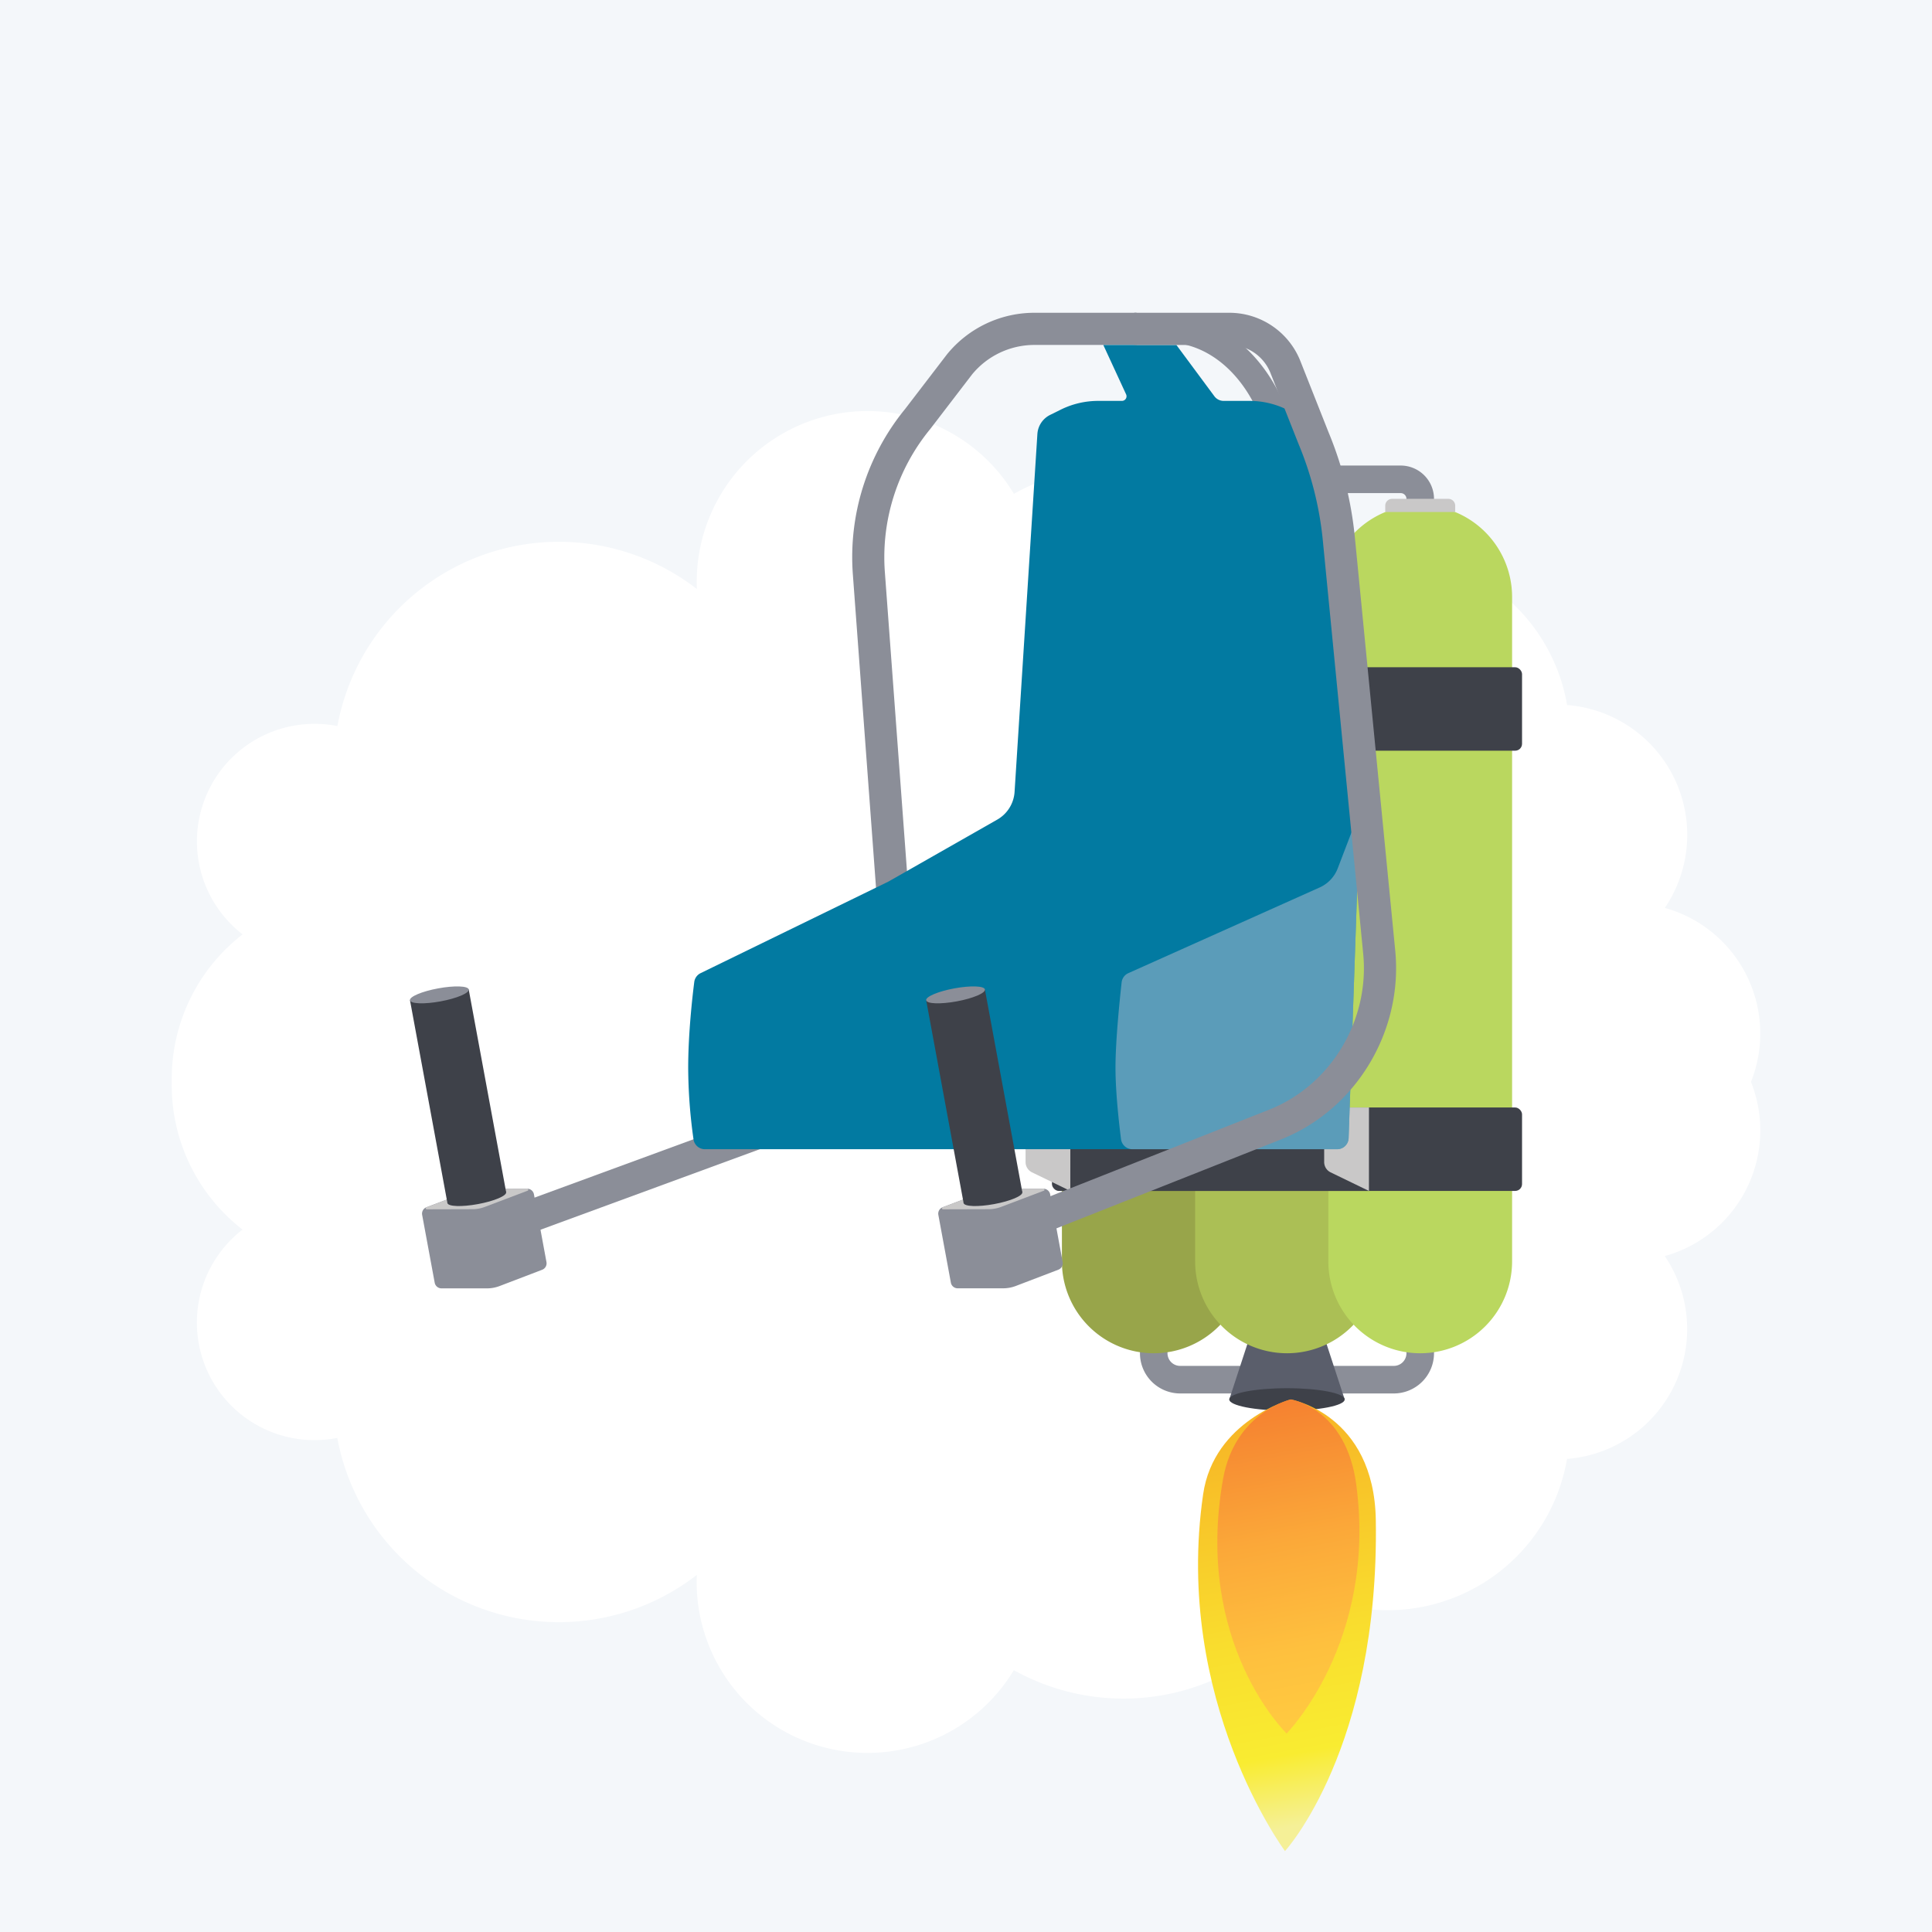
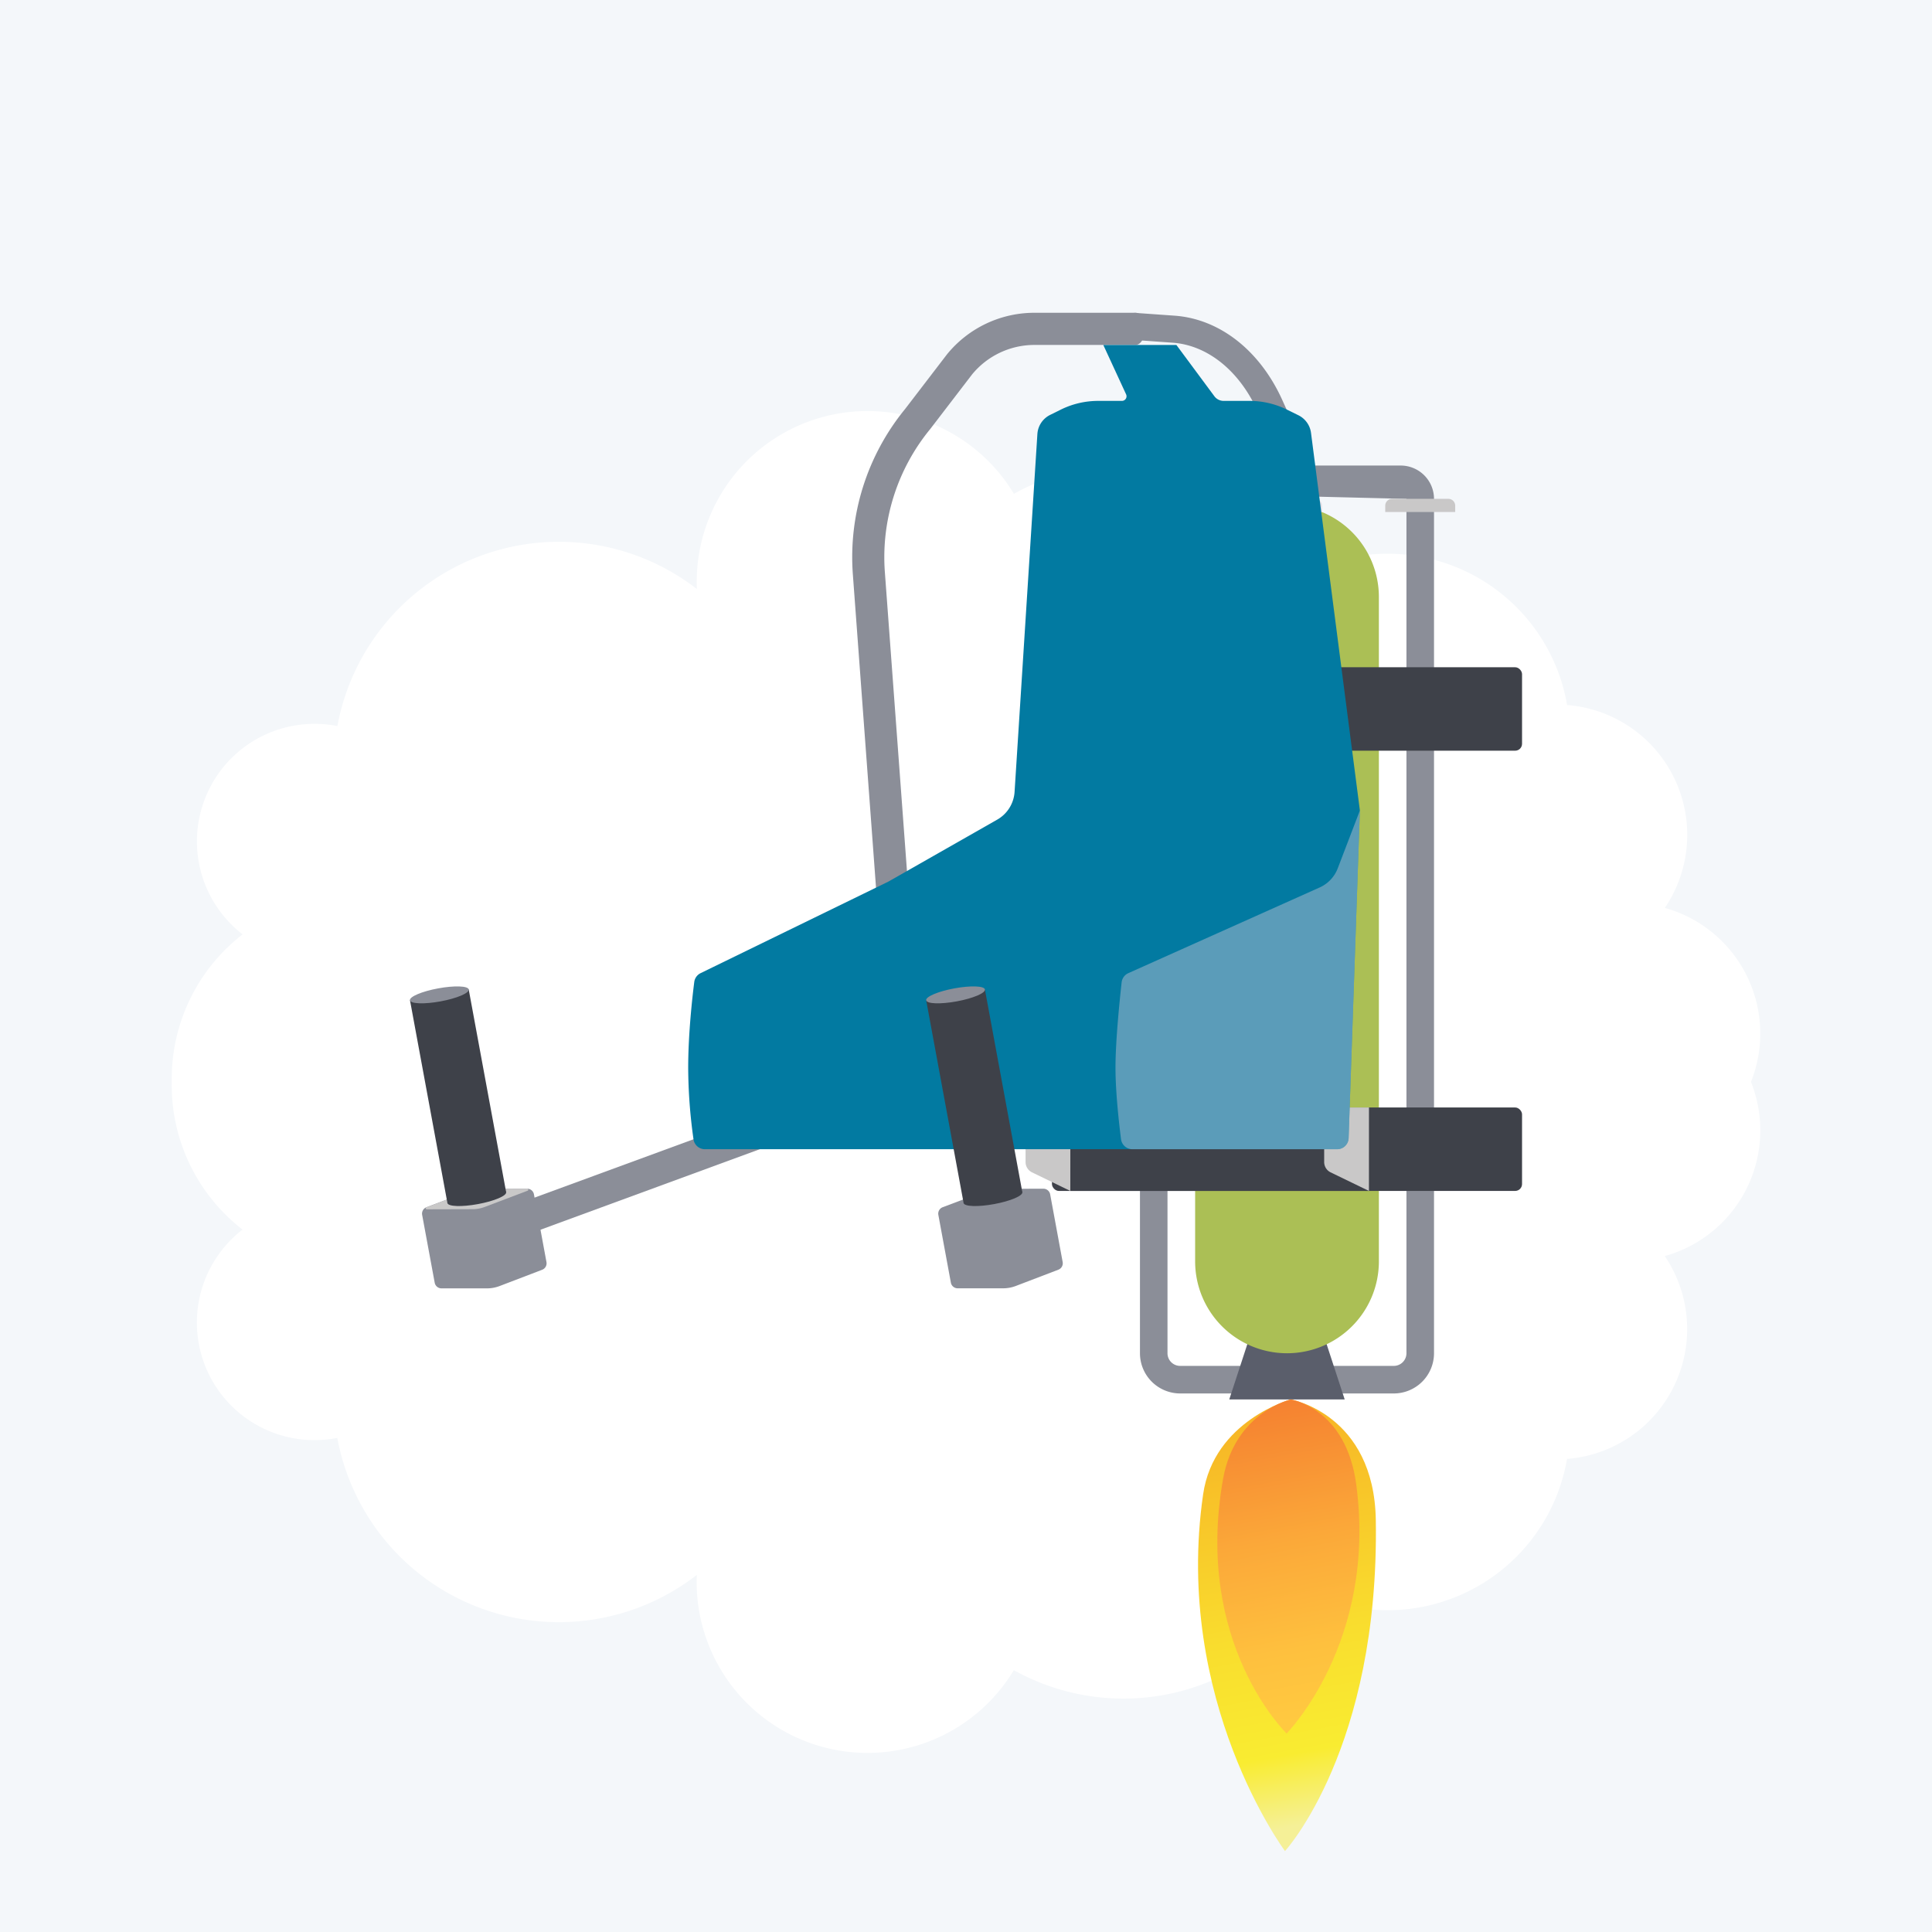
<svg xmlns="http://www.w3.org/2000/svg" viewBox="0 0 1200 1200">
  <defs>
    <style>.cls-1{isolation:isolate;}.cls-2{fill:#f4f7fa;}.cls-3{fill:#fff;}.cls-4{fill:#8b8e98;}.cls-5{fill:#b6a7b5;}.cls-6{fill:#5a5e6b;}.cls-7{fill:#3e4149;}.cls-8{fill:#98a54a;}.cls-9{fill:#abbf55;}.cls-10{fill:#e2dfe5;}.cls-11{fill:#bad75f;}.cls-12{fill:#c9c8c8;}.cls-13{fill:#027aa1;}.cls-14{fill:#b4bed2;mix-blend-mode:multiply;opacity:0.5;}.cls-15{fill:url(#linear-gradient);}.cls-16{fill:url(#linear-gradient-2);}</style>
    <linearGradient id="linear-gradient" x1="778.2" y1="1164.86" x2="778.2" y2="793.12" gradientTransform="matrix(0.98, -0.18, 0.18, 0.98, -141.39, 135.41)" gradientUnits="userSpaceOnUse">
      <stop offset="0.02" stop-color="#f5f097" />
      <stop offset="0.14" stop-color="#f9ec31" />
      <stop offset="0.34" stop-color="#f9dd2e" />
      <stop offset="0.7" stop-color="#f7b626" />
      <stop offset="1" stop-color="#f6921e" />
    </linearGradient>
    <linearGradient id="linear-gradient-2" x1="781.55" y1="1093.17" x2="781.55" y2="818.18" gradientTransform="matrix(0.98, -0.18, 0.18, 0.98, -141.39, 135.41)" gradientUnits="userSpaceOnUse">
      <stop offset="0" stop-color="#ffc940" />
      <stop offset="0.16" stop-color="#fec03e" />
      <stop offset="0.41" stop-color="#fba839" />
      <stop offset="0.73" stop-color="#f58030" />
      <stop offset="1" stop-color="#f05a28" />
    </linearGradient>
  </defs>
  <g class="cls-1">
    <g id="Layer_2" data-name="Layer 2">
      <g id="Layer_1-2" data-name="Layer 1">
        <rect class="cls-2" width="1200" height="1200" />
        <path class="cls-3" d="M106.65,670.12c0,.63,0,1.25,0,1.88s0,1.25,0,1.88a113.52,113.52,0,0,0,44,89.84A73,73,0,0,0,195.4,894.48a73.81,73.81,0,0,0,14.12-1.36,139.89,139.89,0,0,0,223.3,85.08c-.07,1.51-.11,3-.11,4.56a106.09,106.09,0,0,0,197,54.6,140,140,0,0,0,186.1-47,113.12,113.12,0,0,0,157.5-84.2,80.89,80.89,0,0,0,60.71-126A81,81,0,0,0,1087.55,672a81,81,0,0,0-53.49-108.09,80.89,80.89,0,0,0-60.71-126,113.12,113.12,0,0,0-157.5-84.2,140,140,0,0,0-186.1-47,106.09,106.09,0,0,0-197,54.6c0,1.53,0,3.05.11,4.56a139.89,139.89,0,0,0-223.3,85.08,73.81,73.81,0,0,0-14.12-1.36,73,73,0,0,0-44.76,130.76A113.52,113.52,0,0,0,106.65,670.12Z" />
        <path class="cls-4" d="M705.32,194.27H642.61a70,70,0,0,0-54.41,25.81l-26.06,34a145.28,145.28,0,0,0-32.4,102.93l17.4,235.26c3,41.08-21.85,80.64-60.52,94.84l-171,62.77,3.55,20,174.31-64c47-17.25,77.24-65.13,73.54-115.06l-17.4-235.26a125.41,125.41,0,0,1,28.06-88.95l26.06-34a50.08,50.08,0,0,1,38.84-18.36h62.71c3.27,0,5.91-4.47,5.91-10S708.59,194.27,705.32,194.27Z" />
        <path class="cls-5" d="M315.66,749.92c2.62-1,5.68,2.32,6.88,7.59,1.28,5.55,0,11.15-2.87,12.21s-6.09-2.9-7.09-8.55C311.64,755.81,313,750.88,315.66,749.92Z" />
        <path class="cls-4" d="M799.07,864.85a8.41,8.41,0,0,1-8.42-8.41v-570A45.24,45.24,0,0,0,786.81,268l-5.69-12.6c-11.33-25.09-31.07-41-52.79-42.54l-23.91-1.71a8.41,8.41,0,1,1,1.2-16.78l23.9,1.7c28,2,53,21.58,66.94,52.41l5.69,12.6a62,62,0,0,1,5.33,25.39v570A8.41,8.41,0,0,1,799.07,864.85Z" />
-         <path class="cls-4" d="M865.72,865.5H733.05a25,25,0,0,1-25-25V309.85a20.71,20.71,0,0,1,20.69-20.69H870a20.71,20.71,0,0,1,20.69,20.69V840.53A25,25,0,0,1,865.72,865.5Zm-137-559.22a3.57,3.57,0,0,0-3.57,3.57V840.53a7.86,7.86,0,0,0,7.85,7.85H865.72a7.86,7.86,0,0,0,7.85-7.85V309.85a3.57,3.57,0,0,0-3.57-3.57Z" />
+         <path class="cls-4" d="M865.72,865.5H733.05a25,25,0,0,1-25-25V309.85a20.71,20.71,0,0,1,20.69-20.69H870a20.71,20.71,0,0,1,20.69,20.69V840.53A25,25,0,0,1,865.72,865.5Zm-137-559.22a3.57,3.57,0,0,0-3.57,3.57V840.53a7.86,7.86,0,0,0,7.85,7.85H865.72a7.86,7.86,0,0,0,7.85-7.85V309.85Z" />
        <polygon class="cls-6" points="799.36 759.56 763.52 869.21 835.21 869.21 799.36 759.56" />
-         <ellipse class="cls-7" cx="799.36" cy="869.21" rx="35.84" ry="6.97" />
-         <path class="cls-8" d="M716.64,840.53h0a57.07,57.07,0,0,1-57.07-57.07V370.81a57.07,57.07,0,0,1,57.07-57.06h0a57.06,57.06,0,0,1,57.06,57.06V783.46A57.06,57.06,0,0,1,716.64,840.53Z" />
        <path class="cls-9" d="M799.38,840.53h0a57.07,57.07,0,0,1-57.06-57.07V370.81a57.06,57.06,0,0,1,57.06-57.06h0a57.07,57.07,0,0,1,57.07,57.06V783.46A57.07,57.07,0,0,1,799.38,840.53Z" />
        <path class="cls-10" d="M816.83,309.83H781.94a4.27,4.27,0,0,0-4.28,4.28V318h43.45v-3.92A4.28,4.28,0,0,0,816.83,309.83Z" />
-         <path class="cls-11" d="M882.13,840.53h0a57.07,57.07,0,0,1-57.07-57.07V370.81a57.07,57.07,0,0,1,57.07-57.06h0a57.06,57.06,0,0,1,57.06,57.06V783.46A57.07,57.07,0,0,1,882.13,840.53Z" />
        <path class="cls-10" d="M734.09,309.83h-34.9a4.28,4.28,0,0,0-4.28,4.28V318h43.46v-3.92A4.28,4.28,0,0,0,734.09,309.83Z" />
        <rect class="cls-7" x="653.39" y="414.44" width="291.98" height="51.83" rx="4.28" />
        <rect class="cls-7" x="653.39" y="687.88" width="291.98" height="51.83" rx="4.28" />
        <rect class="cls-7" x="664.79" y="687.88" width="185.48" height="51.83" />
        <path class="cls-12" d="M850.27,739.71l-23.8-11.54a7.12,7.12,0,0,1-4-6.42V692.16a4.28,4.28,0,0,1,4.28-4.28h23.54Z" />
        <path class="cls-12" d="M664.79,739.71,641,728.17a7.12,7.12,0,0,1-4-6.42V692.16a4.28,4.28,0,0,1,4.28-4.28h23.54Z" />
        <path class="cls-12" d="M899.57,309.83H864.68a4.28,4.28,0,0,0-4.28,4.28V318h43.45v-3.92A4.27,4.27,0,0,0,899.57,309.83Z" />
        <path class="cls-4" d="M327.43,738.33l-28.31.07a22.08,22.08,0,0,0-7.75,1.43l-26.47,10a4.27,4.27,0,0,0-2.69,4.78L270,796.72a4.3,4.3,0,0,0,4.22,3.51H302.5a22.13,22.13,0,0,0,7.76-1.43l26.47-10.12a4.27,4.27,0,0,0,2.69-4.77l-7.77-42.08A4.26,4.26,0,0,0,327.43,738.33Z" />
        <path class="cls-12" d="M327.72,739.56l-26.53,10.06a22,22,0,0,1-7.75,1.43l-28.37.08a.64.64,0,0,1-.23-1.24l26.53-10.06a22.08,22.08,0,0,1,7.75-1.43l28.37-.08A.64.64,0,0,1,327.72,739.56Z" />
        <path class="cls-7" d="M277.88,747.21c.41,2.23,8.91,2.53,19,.67s17.91-5.17,17.5-7.4-8.91-2.52-19-.66S277.47,745,277.88,747.21Z" />
        <rect class="cls-7" x="265.95" y="616.87" width="37.09" height="128.04" transform="translate(-118.87 62.96) rotate(-10.46)" />
        <path class="cls-4" d="M254.64,621.3c.41,2.23,8.91,2.53,19,.67s17.91-5.17,17.5-7.4-8.91-2.53-19-.67S254.23,619.08,254.64,621.3Z" />
        <path class="cls-13" d="M814.3,268.91a14.26,14.26,0,0,0-7.86-11l-7.37-3.62A52.53,52.53,0,0,0,775.91,249H760a7.13,7.13,0,0,1-5.86-3.07l-23.45-31.65h-45.4L699.47,245a2.86,2.86,0,0,1-2.62,4H682.14a52.46,52.46,0,0,0-23.33,5.46l-6.56,3.25a14.26,14.26,0,0,0-7.91,11.86L630.17,491.86a21.39,21.39,0,0,1-10.77,17.22L551.75,547.6,435.22,604.41a7.12,7.12,0,0,0-4,5.5c-1.13,8.91-3.77,31.92-3.77,53.24a323.06,323.06,0,0,0,3.31,44.56,7.13,7.13,0,0,0,7.06,6.09h392.7a7.13,7.13,0,0,0,7.13-6.89l7-203.54Z" />
        <path class="cls-14" d="M830.57,713.8H703.37a7.14,7.14,0,0,1-7.08-6.23c-1.24-9.77-3.44-29.14-3.44-44.42,0-17,2.71-43,3.82-53a7.12,7.12,0,0,1,4.17-5.71l118.82-53.22a21.37,21.37,0,0,0,11.23-11.87l13.78-36-7,203.54A7.13,7.13,0,0,1,830.57,713.8Z" />
-         <path class="cls-4" d="M866.61,590.49,841.54,333.85a228.53,228.53,0,0,0-16.42-65.52l-17.63-44.56-.06-.16a47.5,47.5,0,0,0-44-29.34H705.32c-3.26,0-5.91,4.47-5.91,10s2.65,10,5.91,10h58.13a27.58,27.58,0,0,1,25.5,17l17.63,44.56.07.16a208.51,208.51,0,0,1,15,59.87l25.07,256.65c4,41.16-20,81.5-58.47,96.74L636,749.47l3.31,20.17,156.26-61.89C842.29,689.25,871.49,640.47,866.61,590.49Z" />
        <path class="cls-5" d="M636,749.47c2.6-1,5.5,2.14,6.56,7.41,1.14,5.68-.28,11.58-3.25,12.76s-6-2.94-6.79-8.78C631.87,755.44,633.44,750.5,636,749.47Z" />
        <path class="cls-4" d="M648.05,738.33l-28.3.07a22.09,22.09,0,0,0-7.76,1.43l-26.47,10a4.27,4.27,0,0,0-2.69,4.78l7.77,42.07a4.28,4.28,0,0,0,4.22,3.51h28.31a22.12,22.12,0,0,0,7.75-1.43l26.47-10.12a4.27,4.27,0,0,0,2.69-4.77l-7.77-42.08A4.26,4.26,0,0,0,648.05,738.33Z" />
-         <path class="cls-12" d="M648.34,739.56l-26.52,10.06a22.13,22.13,0,0,1-7.76,1.43l-28.37.08a.64.64,0,0,1-.23-1.24L612,739.83a22.09,22.09,0,0,1,7.76-1.43l28.36-.08A.64.64,0,0,1,648.34,739.56Z" />
        <path class="cls-7" d="M598.5,747.21c.41,2.23,8.91,2.53,19,.67s17.9-5.17,17.49-7.4-8.91-2.52-19-.66S598.09,745,598.5,747.21Z" />
        <rect class="cls-7" x="586.57" y="616.87" width="37.09" height="128.04" transform="translate(-113.55 121.16) rotate(-10.46)" />
        <path class="cls-4" d="M575.26,621.3c.41,2.23,8.91,2.53,19,.67s17.91-5.17,17.5-7.4-8.91-2.53-19-.67S574.85,619.08,575.26,621.3Z" />
        <path class="cls-15" d="M801.71,869.21s-47.78,13-54.43,58.94c-18.57,128.27,50.85,221.58,50.85,221.58s58.69-63.82,56.41-205.6C853.48,878.24,801.71,869.21,801.71,869.21Z" />
        <path class="cls-16" d="M801.71,869.21s-34.52,7.72-42,49.16c-18.38,102.6,39.43,158.33,39.43,158.33s56.23-56.85,43.27-154.51C836.12,874.37,801.71,869.21,801.71,869.21Z" />
      </g>
    </g>
  </g>
</svg>